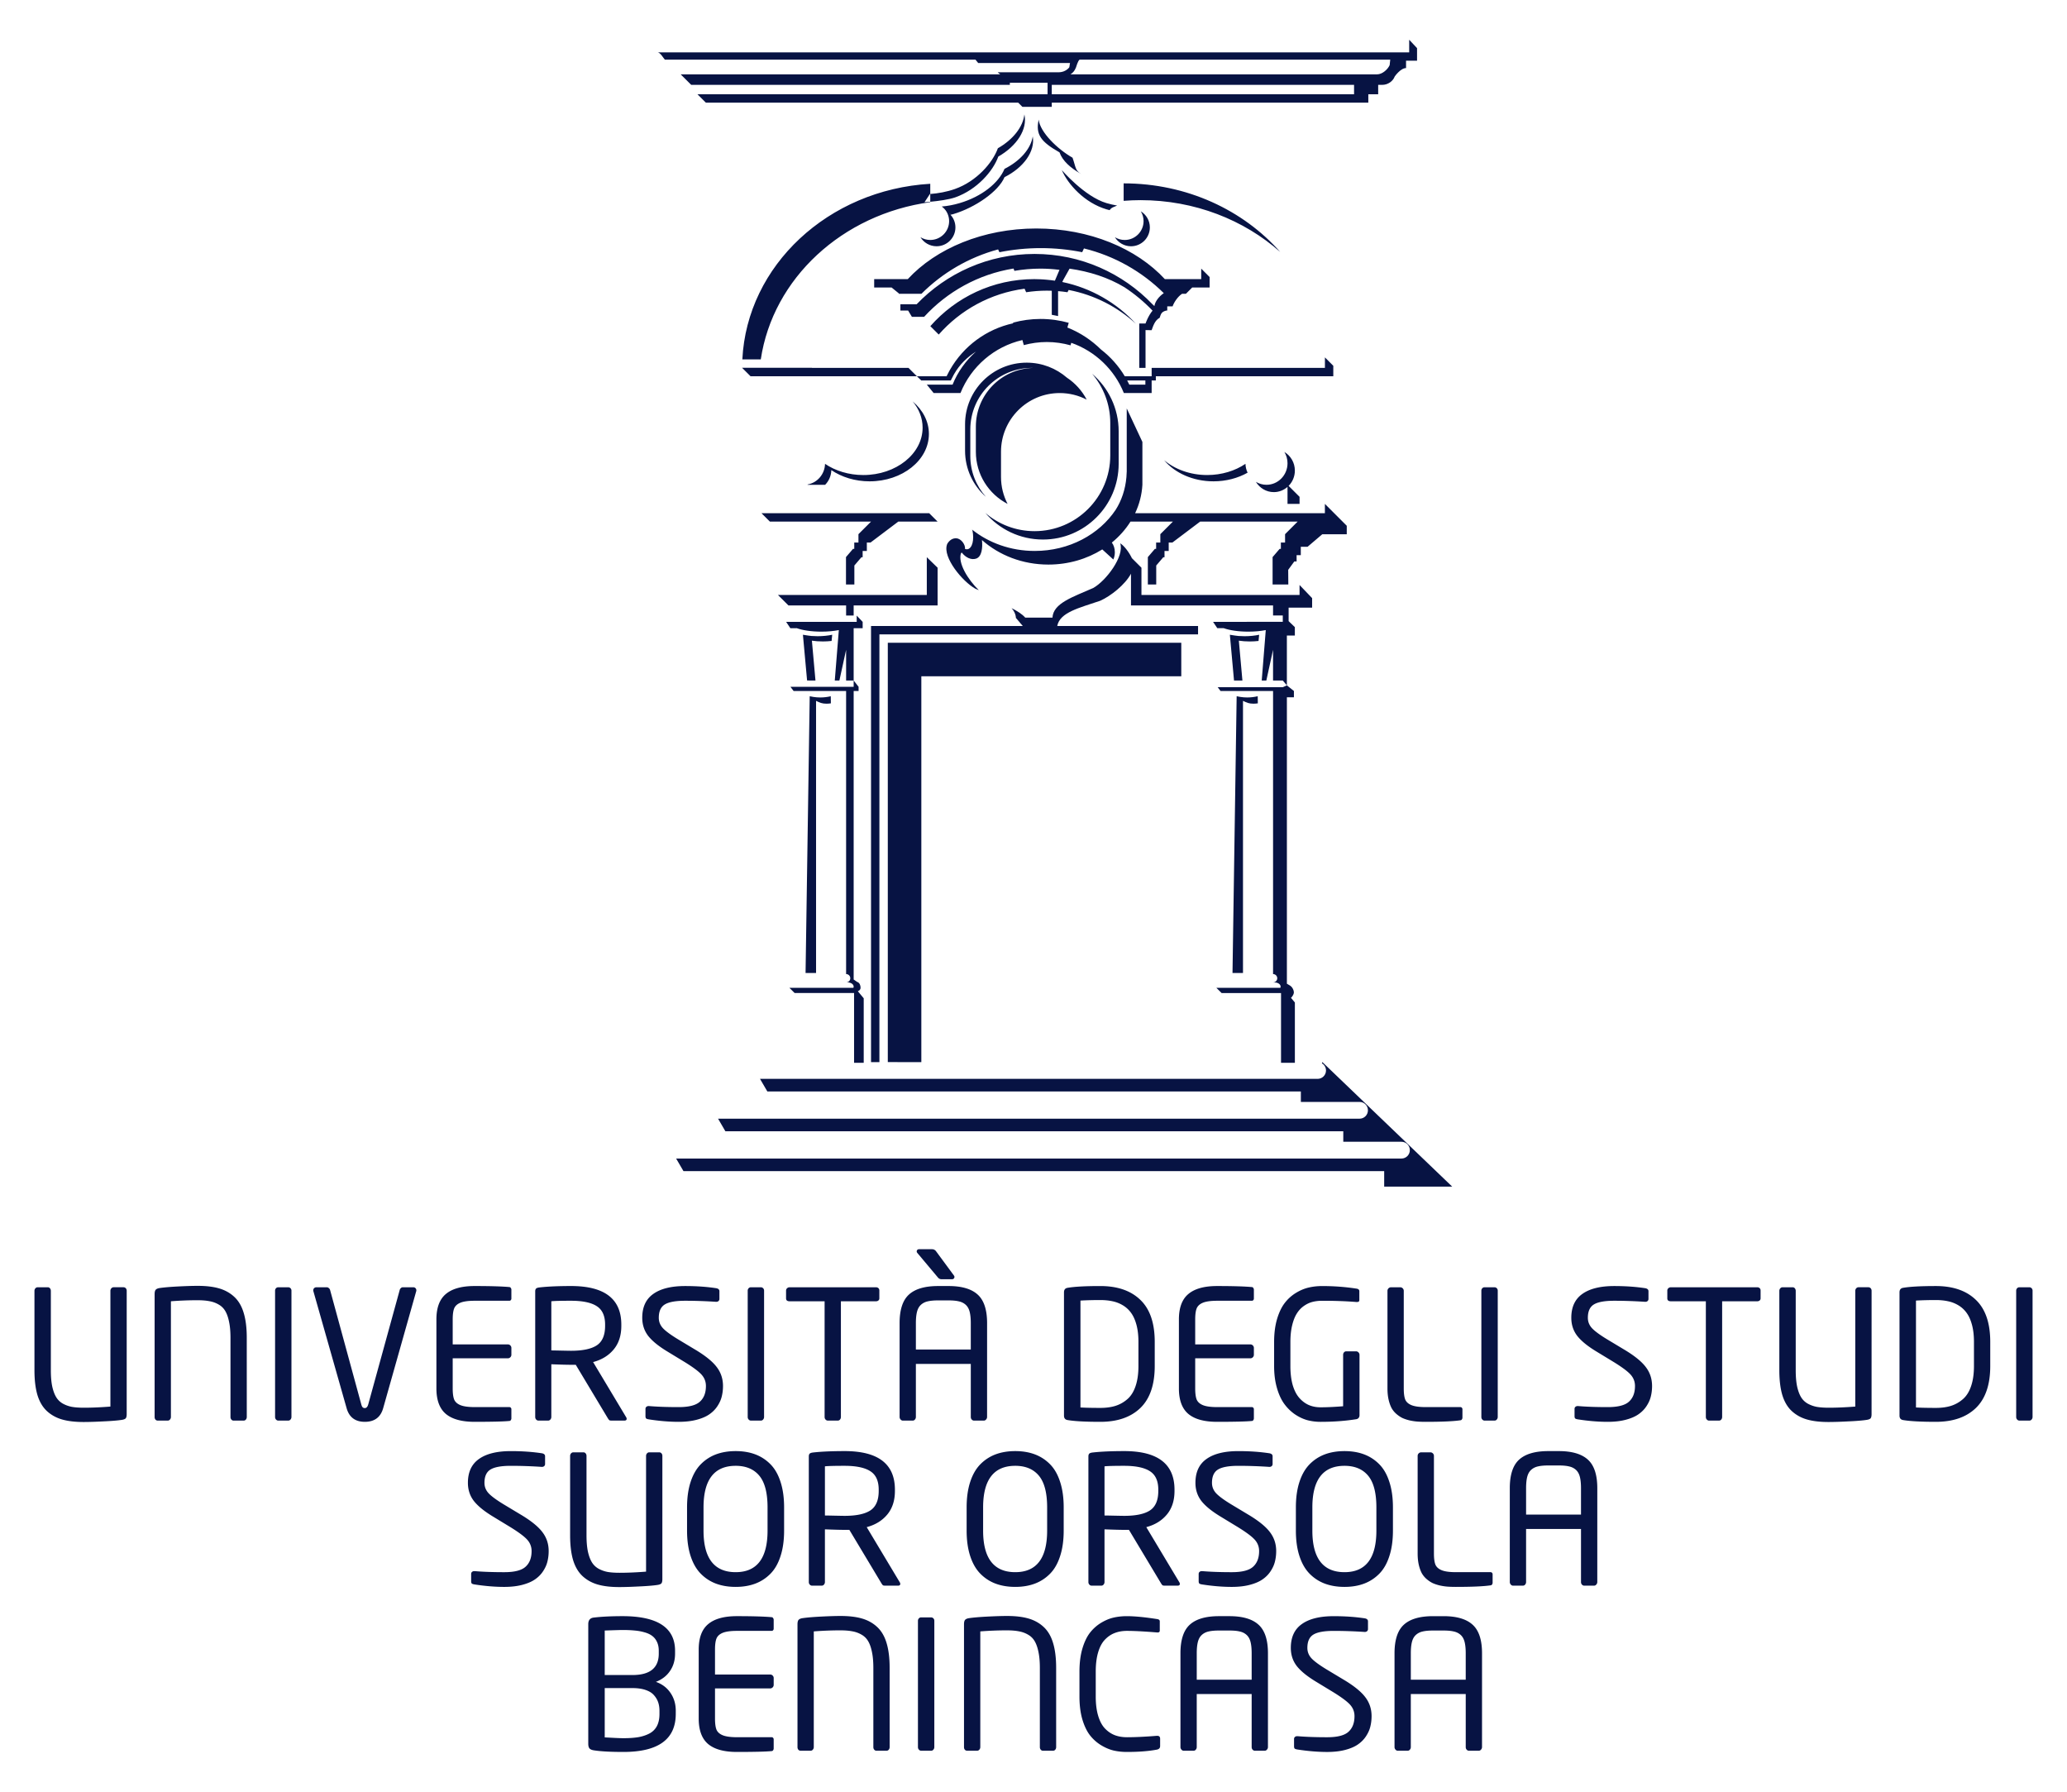
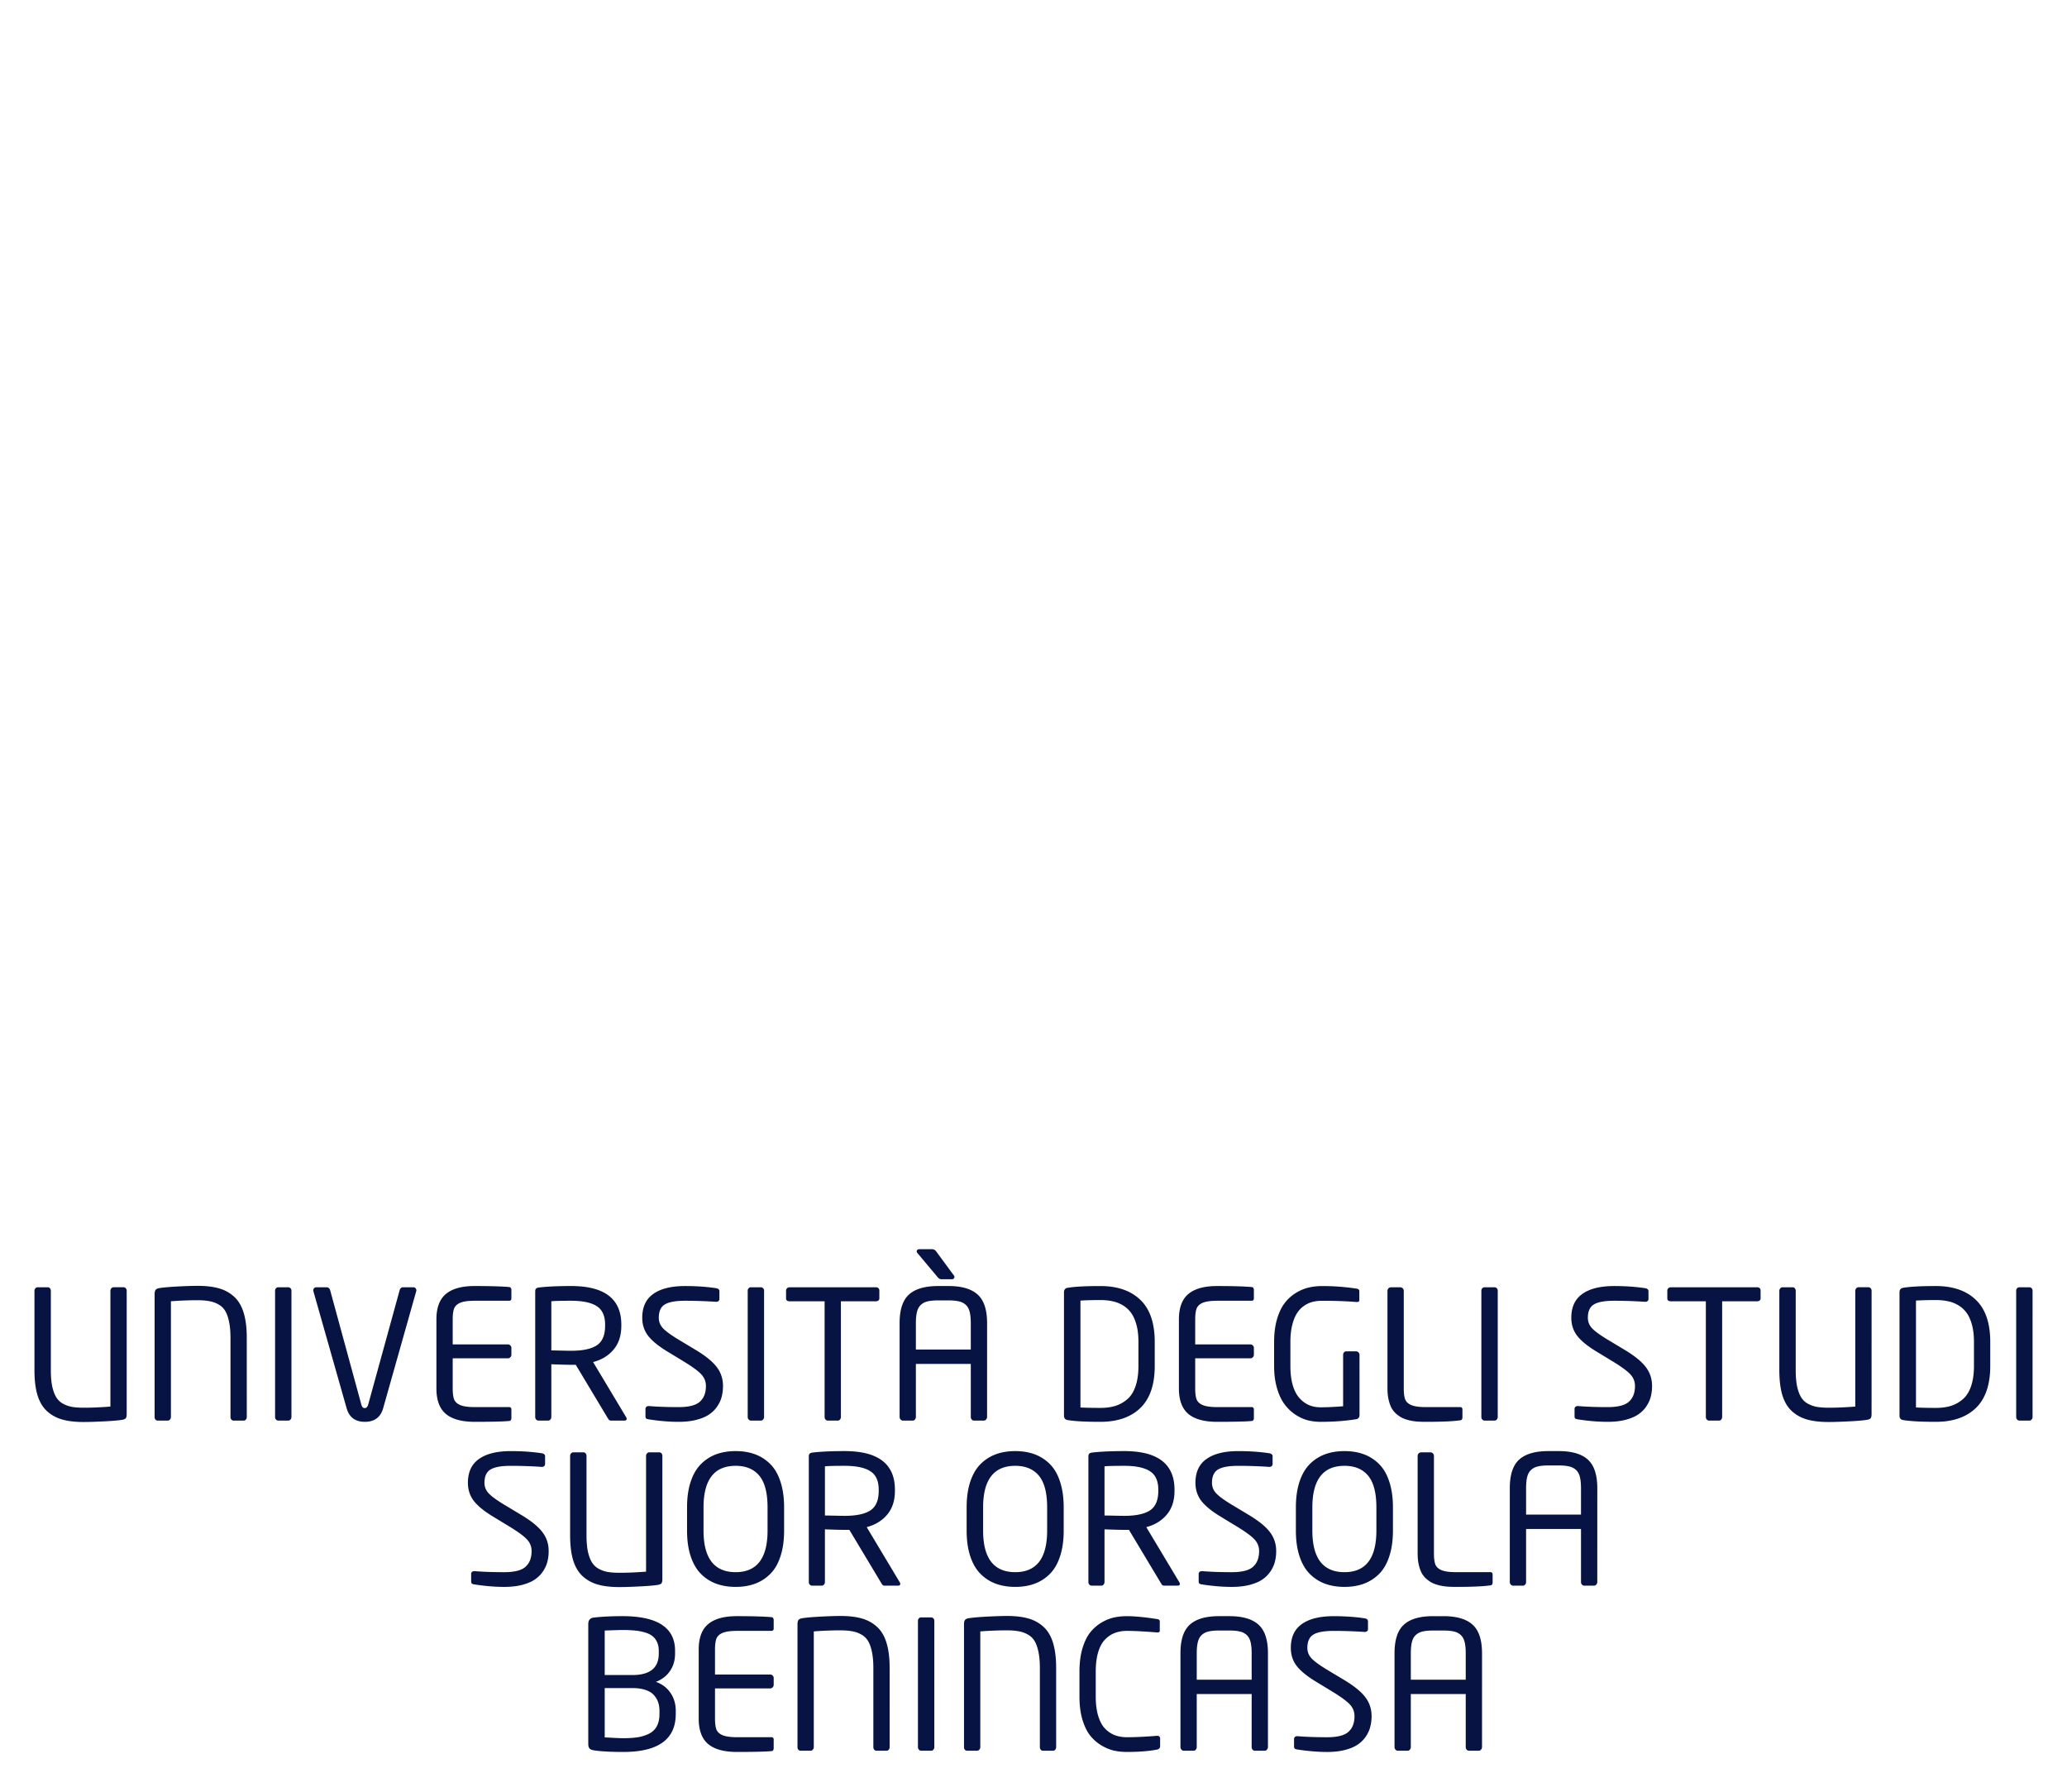
<svg xmlns="http://www.w3.org/2000/svg" width="600" height="520" version="1.1">
-   <path d="m408.14 17.623h3.196v-3.65l-2.282-2.437v3.655h-218.13c0.817 0.14 1.538 1.538 2.074 2.127h90.169l0.783 0.972h26.659c-0.077 0.126-0.15 1.17-0.242 1.281-0.106 0.131-0.222 0.256-0.343 0.372-0.16 0.145-0.329 0.271-0.512 0.392-0.053 0.034-0.116 0.068-0.174 0.097v0.005c-0.131 0.073-0.266 0.145-0.406 0.203-0.068 0.034-0.14 0.058-0.213 0.087-0.145 0.053-0.295 0.092-0.45 0.131-0.015 0.005-0.034 0.005-0.048 0.01-0.276 0.063-0.556 0.102-0.846 0.102h-17.763c0.222 0.232 0.469 0.435 0.745 0.609h-92.765l3.046 3.041h92.495v-0.604h10.951v3.346h-101.62l2.437 2.432h90.667l1.218 1.218h8.519v-1.218h91.886v-2.432h2.862v-2.741h1.218c1.576 0 3.075-1.035 3.587-2.432 0 0 1.687-2.437 3.288-2.437zm-15.089 9.737h-87.747v-2.736h87.747zm10.501-10.042-0.169 1.591c-0.566 1.257-2.147 2.669-3.641 2.669h-88.999c0.677-0.43 1.204-1.054 1.489-1.794l0.019 0.01c0.222-0.614 0.609-2.055 1.107-2.475zm-212.63-2.127m200.01 137.4-6.348-6.348v2.698h-55.083c1.209-2.553 1.944-5.333 2.108-8.243v-12.44l-4.545-9.718v18.44c-5e-3 -5e-3 -5e-3 -0.01-0.01-0.014-0.01 0.503-0.034 1.01-0.082 1.518-0.309 3.587-1.441 6.832-3.104 9.447-4.757 7.16-13.499 11.966-23.502 11.966-7.03 0-13.436-2.369-18.276-6.261 0.053 0.068 0.111 0.131 0.164 0.193 0 0.019 0.01 0.034 0.01 0.053 0.59 2.756-0.029 5.222-1.378 5.512-0.256 0.053-0.522 0.019-0.788-0.087 0.01-0.029 0.024-0.063 0.024-0.092 0.097-1.122-1.059-2.862-2.475-2.983-1.17-0.106-2.123 0.619-2.712 1.663 0.015-0.01-0.058 0.16-0.044 0.15-1.305 3.742 4.496 10.728 8.21 12.798 0.343 0.15 0.687 0.3 1.025 0.445-3.147-3.06-6.16-7.924-5.168-10.757-5e-3 0 0.092-0.063 0.227-0.16 1.136 1.465 2.732 2.214 4.153 1.755 1.658-0.541 1.944-3.147 1.697-5.401 4.941 4.4 11.753 7.127 19.286 7.127 5.821 0 11.217-1.629 15.645-4.4l3.205 2.925c0.276-0.595 0.44-1.32 0.44-2.103 0-1.127-0.343-2.127-0.875-2.804 2.151-1.755 3.984-3.81 5.42-6.092h12.309l-3.65 3.65v2.432h-1.218v1.828h1.31-1.663l-2.079 2.432h0.029v7.915h2.432v-5.478h-0.029l2.079-2.437h0.353v-1.823h1.218v-2.437h1.064l8.064-6.082h28.298l-3.65 3.65v2.432h-1.218v1.828h1.31-1.663l-2.084 2.432h0.034v7.915h4.564l-0.034-4.26 1.779-2.437h0.658v-1.828h1.218v-2.432h1.977l4.264-3.631h7.102zm-13.702-8.403-3.176-3.172c1.117-1.136 1.813-2.708 1.813-4.443 0-2.306-1.223-4.317-3.041-5.401 0.575 0.952 0.909 2.069 0.909 3.268 0 3.457-2.732 6.256-6.106 6.256-1.122 0-2.166-0.314-3.07-0.856 1.078 1.789 2.998 2.983 5.202 2.983 1.518 0 2.906-0.571 3.974-1.513v4.931h3.496zm-15.703-9.573c-2.998 2.026-6.87 3.249-11.11 3.249-4.922 0-9.36-1.653-12.498-4.303 3.089 3.699 8.35 6.13 14.326 6.13 3.689 0 7.102-0.928 9.902-2.509-0.372-0.778-0.595-1.649-0.619-2.567m-75.355 9.573c-2.804-3.157-4.516-7.305-4.516-11.86v-7.668c0-9.877 8.011-17.889 17.889-17.889 0.092 0 0.179 0.01 0.266 0.01-9.181 0.261-16.545 7.784-16.545 17.028v7.301c0 6.59 3.737 12.3 9.21 15.133-1.218-2.345-1.91-5.004-1.91-7.828v-7.305c0-9.409 7.629-17.038 17.038-17.038 2.824 0 5.487 0.691 7.832 1.91-1.339-2.582-3.321-4.767-5.724-6.367-3.138-2.712-7.213-4.366-11.686-4.366-9.882 0-17.894 8.011-17.894 17.894v7.663c0 5.333 2.34 10.105 6.039 13.383m36.111-21.438v9.418c0 12.14-9.839 21.984-21.979 21.984-5.449 0-10.434-1.992-14.272-5.275 4.032 4.714 10.018 7.707 16.704 7.707 12.14 0 21.984-9.839 21.984-21.979v-9.423c0-6.686-2.993-12.672-7.707-16.704 3.283 3.839 5.27 8.823 5.27 14.272m-57.36-6.261c1.823 2.18 2.886 4.806 2.886 7.625 0 7.596-7.707 13.75-17.212 13.75-4.235 0-8.113-1.223-11.11-3.249-0.077 3.007-2.234 5.487-5.057 5.986v0.097h5.091c1.069-1.097 1.75-2.596 1.794-4.26 2.998 2.031 6.875 3.254 11.11 3.254 9.505 0 17.212-6.155 17.212-13.75 0-3.665-1.799-6.986-4.714-9.452m-41.444 34.888h29.362l-3.655 3.65v2.432h-1.214v1.828h1.31-1.668l-2.079 2.432h0.034v7.915h2.432v-5.478h-0.029l2.079-2.437h0.353v-1.823h1.218v-2.437h1.064l8.065-6.082h11.41l-2.437-2.437h-48.682zm137.33 131.01v-78.986c1.107 0.522 1.736 0.822 3.046 0.822 0.43 0 0.846-0.039 1.262-0.102l-0.034-2.06c-0.948 0.222-1.977 0.353-3.056 0.353-0.677 0-1.33-0.053-1.963-0.15-0.372-0.053-0.74-0.121-1.093-0.203l-0.01 0.624-1.194 79.702zm-0.169-84.89-1.035-11.56c0.977 0.145 2.045 0.227 3.162 0.227 0.89 0 1.75-0.053 2.558-0.145l0.174-1.798c-1.252 0.266-2.703 0.421-4.25 0.421-0.614 0-1.209-0.024-1.779-0.068 0 0-1.712-0.193-2.471-0.353l1.204 13.276zm-93.201 110.75v-111.97h75.457v-9.732h-85.189v121.7zm-12.169 0v-124.14h92.495v-2.432h-40.873c0.749-3.994 6.45-5.26 12.488-7.33 3.056-1.368 7.218-4.666 8.915-7.847v9.21h41.241v2.92h2.824v1.828l-20.229 0.024 1.218 1.828h1.866c1.702 0.614 4.259 1.006 7.141 1.006 1.876 0 3.612-0.169 5.067-0.454l-1.175 14.635h1.339l1.948-8.901v8.901h2.824l1.189 1.407v-14.461h2.316v-2.437l-1.808-1.74v-3.916h6.822v-2.765l-3.65-3.81v2.896h-45.892v-7.91l-2.775-2.775c-0.735-1.557-2.2-3.597-3.399-4.317 1.305 3.742-4.11 10.912-7.823 12.977-5.937 2.635-11.613 4.4-11.831 8.596h-7.905c-0.933-1.044-2.321-1.919-3.965-2.746 0.716 0.798 1.17 1.692 1.267 2.746h-0.082l0.102 0.116c0 0.024 5e-3 0.048 0.01 0.072h0.053l-0.053-0.058 1.272 1.499-5e-3 0.082 0.082 5e-3 0.609 0.72h-44.055v126.57zm120.32-107.71-2.04-1.634-1.189 0.542h-18.89l0.822 1.093h15.244v82.153c0.672 0 1.218 0.546 1.218 1.218 0 0.672-0.546 1.214-1.218 1.214 0 0 0.875 0.024 0.856 0.034 0.764 0.121 1.334 0.604 1.334 1.185 0 0.116-0.029 0.227-0.077 0.338h-18.575l1.523 1.518h17.251v20.253h4.018v-17.512l-1.122-1.339c0.411-0.392 0.749-0.991 0.817-1.402 0.087-0.566-0.28-1.673-1.151-2.2l-0.861-0.508v-83.125h2.04zm-149.77-27.868 3.046 3.041h16.738v2.92h2.19v-2.92h24.367v-10.951l-3.133-3.046v10.956zm11.062 109.72v-78.986c1.102 0.522 1.731 0.822 3.041 0.822 0.43 0 0.846-0.039 1.262-0.102l-0.034-2.06c-0.948 0.222-1.977 0.353-3.056 0.353-0.677 0-1.33-0.053-1.958-0.15-0.377-0.053-0.745-0.121-1.097-0.203l-0.01 0.624-1.194 79.702zm-5.599-100.08c1.702 0.614 4.264 1.006 7.141 1.006 1.876 0 3.612-0.169 5.067-0.454l-1.175 14.635h1.339l1.948-8.901v8.901h2.19v-15.186h2.616v-1.828l-1.731-1.823v1.823h-20.48l1.218 1.828zm17.942 17.014-1.431-1.828v1.828h-18.348l0.914 1.214h15.244v82.153c0.672 0 1.218 0.546 1.218 1.218 0 0.672-0.546 1.214-1.218 1.214h0.904c-0.014 0.01-0.029 0.024-0.048 0.034 0.764 0.121 1.334 0.604 1.334 1.185 0 0.116-0.029 0.227-0.073 0.338h-18.58l1.523 1.518h17.251v20.253h2.799v-18.73l-1.702-2.035v-0.01c0.479-0.193 0.788-0.517 0.788-0.996 0-0.638-0.237-1.489-1.01-1.716l-0.996-0.691v-83.734h1.431zm-12.517-1.828-1.035-11.56c0.981 0.145 2.045 0.227 3.167 0.227 0.89 0 1.745-0.053 2.553-0.145l0.174-1.798c-1.252 0.266-2.703 0.421-4.25 0.421-0.609 0-1.204-0.024-1.779-0.068 0 0-1.712-0.193-2.471-0.353l1.209 13.276zm89.458-144.28v5.067c1.605-0.121 3.23-0.198 4.869-0.198 15.766 0 30.063 5.734 40.574 15.041-10.709-12.14-27.085-19.91-45.442-19.91m0.305 16.429c-1.044 0-2.016-0.295-2.848-0.803 0.962 1.576 2.693 2.63 4.675 2.63 3.022 0 5.473-2.451 5.473-5.478 0-1.982-1.054-3.708-2.63-4.67 0.508 0.827 0.807 1.803 0.807 2.843 0 3.027-2.451 5.478-5.478 5.478m-5.289-10.704c-6.372-1.886-12.967-9.578-12.967-9.578 1.75 4.11 6.595 9.5 12.967 11.386 0.309 0.092 0.614 0.16 0.919 0.242 0.522-0.836 1.272-0.904 2.166-1.339-1.015-0.174-2.045-0.401-3.085-0.711m-19.678-24.218c-0.962 4.337 0.658 6.43 6.048 9.5 0.885 2.485 3.201 4.53 6.237 6.247l5e-3 -0.005c-1.736-0.981-1.518-2.045-2.466-4.695-4.404-2.514-9.433-7.417-9.824-11.048m-0.687 31.591c-15.452 0-29.106 5.811-37.31 14.693h-9.757v2.432h5.057l2.142 1.74c-0.024 0.029-0.053 0.058-0.077 0.087h6.595c6.077-6.072 13.716-10.579 22.259-12.88l0.382 0.812c3.887-0.774 7.91-1.189 12.024-1.189 4.11 0 8.118 0.411 12 1.185l0.512-1.093c8.901 2.18 16.864 6.74 23.173 12.977-1.431 0.972-2.543 2.461-2.727 3.752l-0.556-0.522c-8.635-8.998-20.775-14.606-34.23-14.606-13.455 0-25.595 5.608-34.23 14.606h-4.714v1.828h2.248l1.097 1.823h3.534c6.691-7.296 15.752-12.377 25.963-14.026l0.251 0.677c2.466-0.421 4.999-0.648 7.586-0.648 1.861 0 3.699 0.131 5.502 0.353l-1.334 3.147c-0.822-0.126-1.649-0.218-2.485-0.29-0.28-0.024-0.556-0.048-0.836-0.068-0.276-0.019-0.551-0.039-0.832-0.048-0.609-0.029-1.223-0.048-1.842-0.048-12.019 0-22.796 5.284-30.16 13.653l2.437 2.432c6.271-7.127 15.027-12.005 24.914-13.301l0.464 1.02c1.958-0.295 3.96-0.459 5.995-0.459 0.483 0 0.962 0.01 1.441 0.029v6.981c0.614 0.102 1.223 0.227 1.828 0.363v-7.233c0.919 0.077 1.828 0.184 2.727 0.319l0.343-0.658c7.45 1.421 14.161 4.902 19.537 9.824-5.584-6.063-13.01-10.405-21.389-12.135 0.14-0.454 1.653-2.944 2.118-3.873 5.797 0.832 11.188 2.553 15.94 5.401 2.959 1.948 5.686 4.216 8.127 6.764h0.034c-1.276 1.504-2.05 3.752-2.05 3.752h-1.823v12.88h1.823v-10.97l1.77 0.034c0.435-1.194 0.923-2.857 2.33-3.607 0.377-1.112 0.488-1.721 1.9-2.089h0.305v-1.218h1.552c0.363-1.097 1.465-2.819 2.741-3.65h1.122l1.828-1.828h5.048v-3.041l-2.432-2.437v3.046h-10.559c-8.205-8.882-21.848-14.693-37.305-14.693m-1.035-26.722c-0.58 3.607-3.67 7.136-8.2 9.413-1.721 4.119-6.59 8.04-13.001 9.935-1.77 0.527-3.525 0.851-5.217 0.996 0.59 0.425 1.083 0.967 1.45 1.6 0.019 0.034 0.039 0.073 0.053 0.106 0.082 0.15 0.155 0.305 0.222 0.464 0.261 0.638 0.416 1.33 0.416 2.06 0 3.027-2.451 5.478-5.478 5.478-1.044 0-2.016-0.295-2.848-0.803 0.962 1.576 2.693 2.63 4.675 2.63 3.022 0 5.478-2.451 5.478-5.478 0-1.417-0.546-2.698-1.431-3.665 0.174-0.024 0.421-0.077 0.788-0.184 6.411-1.9 13.17-6.604 14.891-10.728 5.541-2.785 8.935-7.446 8.2-11.826m-24.024 22.574c-0.024-0.029-0.053-0.048-0.077-0.073 0.106-0.082 0.213-0.106 0.077 0.073m-5.729-3.491v-0.116c-0.624 0.058-1.199 0.102-1.673 0.135l1.567-2.384c0.034 0 0.073-0.01 0.106-0.01v-2.959c-29.599 1.745-53.197 23.691-54.546 50.959h5.352c3.51-23.502 23.652-42.14 49.194-45.626m0-2.374v2.258c2.326-0.218 5.42-0.633 7.291-1.291 6.295-2.234 10.956-7.62 12.459-11.826 5.391-3.07 8.533-7.905 7.571-12.237-0.396 3.626-3.292 7.315-7.697 9.824-1.504 4.206-6.164 9.592-12.464 11.826-2.335 0.827-4.951 1.291-7.16 1.446m114.56 47.425v3.041h-50.296v2.432h-7.803c-1.798-2.993-4.134-5.623-6.885-7.745-2.765-2.722-6.087-4.941-9.776-6.396l0.392-1.368c-2.601-0.73-5.343-1.122-8.176-1.122-2.765 0-5.444 0.382-7.992 1.073l0.053 0.184c-7.828 1.702-14.432 6.677-18.309 13.426-0.073 0.126-0.145 0.256-0.218 0.382-0.285 0.517-0.556 1.035-0.812 1.567h-8.625l1.214 1.155v0.063h8.63c0.251-0.532 0.527-1.054 0.812-1.567 0.068-0.126 0.145-0.256 0.218-0.382 1.533-2.669 3.704-4.782 6.29-6.435-2.954 2.611-5.304 5.884-6.803 9.602h-7.47l1.977 2.432h7.789c3.085-7.668 9.776-13.489 17.976-15.375l0.406 1.47c2.132-0.575 4.371-0.899 6.686-0.899 2.388 0 4.695 0.343 6.89 0.957l0.198-0.73c6.948 2.437 12.532 7.774 15.268 14.577h8.069v-3.65h1.218v-1.218h51.51v-3.041zm-52.119 7.91h-4.651c0.019 0.039 0.034 0.082 0.053 0.126-0.213-0.459-0.45-0.899-0.687-1.344h5.284zm-114.61-2.437h48.285l-2.437-2.432h-28.023v-0.034h-20.292l0.029 0.034zm166.19 227.04h-187.79l2.132 3.65h203.4v4.501h19.745l-37.697-36.145-0.121 0.358c0.706 0.425 1.185 1.189 1.185 2.079 0 1.344-1.093 2.432-2.437 2.432h-161.86l2.127 3.65h154.87v3.041h17.038c1.344 0 2.432 1.093 2.432 2.437s-1.088 2.432-2.432 2.432h-186.21l2.127 3.655h179.36v3.041h16.888c1.344 0 2.432 1.088 2.432 2.432 0 1.344-1.088 2.437-2.432 2.437z" fill="#071343" />
  <path d="m273.28 371.26h3.118a0.656 0.656 0 0 0 0.528-1.045l-5.23-7.093a1.403 1.403 0 0 0-1.129-0.57h-3.832a0.636 0.636 0 0 0-0.487 1.045l6.043 7.202a1.291 1.291 0 0 0 0.989 0.461zm-77.124 126.16q0 11.034-15.204 11.034-5.518 0-8.492-0.458-0.915-0.127-1.322-0.534-0.38-0.432-0.38-1.398v-34.68q0-1.78 1.653-1.932 3.458-0.407 8.289-0.407 15.255 0 15.255 10.043v0.839q0 2.898-1.475 5.034-1.449 2.136-4.093 3.153 2.695 0.941 4.221 3.178 1.551 2.237 1.551 5.238zm-4.932-17.492v-0.839q0-1.475-0.509-2.542-0.483-1.068-1.348-1.729-0.864-0.686-2.237-1.068-1.373-0.407-2.898-0.534-1.5-0.152-3.534-0.152-0.814 0-5.161 0.152v12.916h8.035q7.653 0 7.653-6.204zm0.204 17.492v-0.89q0-1.373-0.38-2.491-0.38-1.119-1.246-2.085-0.839-0.966-2.441-1.5-1.577-0.534-3.788-0.534h-8.035v14.314q0.611 0.023 2.492 0.127 1.882 0.102 2.924 0.102 2.568 0 4.373-0.305 1.831-0.331 3.254-1.093 1.424-0.788 2.136-2.187 0.712-1.398 0.712-3.458zm33.154 10.043q0 0.229-0.153 0.483-0.153 0.229-0.38 0.254-2.466 0.254-10.144 0.254-5.594 0-8.34-2.288-2.746-2.314-2.746-7.399v-20.035q0-5.085 2.746-7.373 2.746-2.314 8.34-2.314 6.865 0 10.144 0.305 0.227 0.023 0.38 0.28 0.153 0.229 0.153 0.458v2.593q0 0.279-0.176 0.457-0.153 0.178-0.408 0.178h-10.043q-2.746 0-4.144 0.559-1.373 0.559-1.83 1.653-0.431 1.068-0.431 3.204v7.246h15.992q0.431 0 0.738 0.305 0.306 0.305 0.306 0.737v1.958q0 0.432-0.306 0.737-0.306 0.305-0.738 0.305h-15.992v8.746q0 2.136 0.431 3.229 0.459 1.068 1.83 1.627 1.399 0.559 4.144 0.559h10.043q0.255 0 0.408 0.178 0.176 0.178 0.176 0.458zm33.662-0.406q0 0.406-0.255 0.737-0.255 0.305-0.661 0.305h-2.924q-0.38 0-0.636-0.305-0.255-0.305-0.255-0.737v-23.01q0-2.695-0.408-4.602-0.38-1.907-1.094-3.127-0.712-1.22-1.932-1.907-1.221-0.712-2.67-0.966-1.424-0.28-3.483-0.28-3.814 0-7.704 0.305v33.586q0 0.407-0.278 0.737-0.255 0.305-0.661 0.305h-2.848q-0.431 0-0.687-0.28-0.255-0.305-0.255-0.763v-35.62q0-0.941 0.306-1.297 0.329-0.382 1.144-0.508 1.907-0.28 5.339-0.458 3.458-0.178 5.746-0.178 3.636 0 6.178 0.737 2.568 0.737 4.424 2.466 1.856 1.729 2.721 4.653 0.89 2.924 0.89 7.195zm12.967 0q0 0.406-0.278 0.737-0.255 0.305-0.661 0.305h-2.873q-0.38 0-0.661-0.305-0.278-0.305-0.278-0.737v-36.663q0-0.407 0.255-0.686 0.255-0.305 0.687-0.305h2.873q0.38 0 0.661 0.279 0.278 0.28 0.278 0.712zm35.366 0q0 0.406-0.255 0.737-0.255 0.305-0.661 0.305h-2.924q-0.38 0-0.636-0.305-0.255-0.305-0.255-0.737v-23.01q0-2.695-0.408-4.602-0.38-1.907-1.093-3.127-0.712-1.22-1.932-1.907-1.221-0.712-2.67-0.966-1.424-0.28-3.483-0.28-3.814 0-7.704 0.305v33.586q0 0.407-0.278 0.737-0.255 0.305-0.661 0.305h-2.847q-0.431 0-0.687-0.28-0.255-0.305-0.255-0.763v-35.62q0-0.941 0.306-1.297 0.329-0.382 1.144-0.508 1.907-0.28 5.339-0.458 3.458-0.178 5.746-0.178 3.636 0 6.178 0.737 2.568 0.737 4.424 2.466 1.856 1.729 2.721 4.653 0.89 2.924 0.89 7.195zm30.18-0.305q0 0.865-1.017 1.042-3.559 0.661-8.644 0.661-2.06 0-3.916-0.432-1.831-0.458-3.686-1.602-1.831-1.144-3.178-2.899-1.322-1.754-2.161-4.602-0.814-2.873-0.814-6.534v-7.246q0-3.687 0.814-6.56 0.839-2.873 2.161-4.627 1.348-1.754 3.178-2.898 1.856-1.144 3.686-1.576 1.856-0.432 3.916-0.432 3.356 0 8.746 0.839 0.814 0.102 0.814 0.661v2.67q0 0.559-0.611 0.559h-0.153q-5.644-0.458-8.746-0.458-2.008 0-3.61 0.636-1.576 0.61-2.847 1.958-1.246 1.322-1.933 3.661-0.687 2.339-0.687 5.568v7.246q0 3.178 0.687 5.517 0.687 2.339 1.933 3.687 1.271 1.348 2.873 1.983 1.602 0.61 3.585 0.61 3.585 0 8.594-0.407h0.204q0.814 0 0.814 0.839zm31.298 0.305q0 0.382-0.278 0.712-0.278 0.331-0.661 0.331h-2.85q-0.38 0-0.661-0.305-0.278-0.305-0.278-0.737v-15.408h-15.942v15.408q0 0.407-0.278 0.737-0.255 0.305-0.661 0.305h-2.848q-0.38 0-0.661-0.331-0.278-0.331-0.278-0.712v-27.23q0-5.822 2.695-8.289 2.72-2.492 8.492-2.492h3.026q5.746 0 8.467 2.492 2.72 2.466 2.72 8.289zm-4.729-19.577v-7.653q0-2.034-0.329-3.305-0.329-1.297-1.144-2.034-0.814-0.737-1.983-0.992-1.144-0.28-3-0.28h-3.026q-1.856 0-3.025 0.28-1.144 0.254-1.958 0.992-0.814 0.737-1.145 2.034-0.329 1.271-0.329 3.305v7.653zm34.807 10.577q0 1.602-0.357 3.026-0.329 1.398-1.246 2.797-0.89 1.373-2.314 2.365-1.398 0.992-3.686 1.602-2.288 0.61-5.263 0.61-4.068 0-8.645-0.712-0.636-0.102-0.814-0.28-0.176-0.203-0.176-0.661v-2.085q0-0.407 0.255-0.61 0.255-0.229 0.636-0.229h0.153q3.585 0.305 8.594 0.305 4.424 0 6.153-1.576 1.755-1.576 1.755-4.551 0-1.907-1.297-3.331-1.297-1.424-4.932-3.661l-5.059-3.076q-3.763-2.288-5.492-4.5-1.703-2.237-1.703-5.237 0-4.653 3.203-6.916 3.204-2.288 9.255-2.288 4.932 0 9.051 0.636 0.89 0.178 0.89 0.864v2.237q0 0.382-0.255 0.61-0.255 0.229-0.636 0.229h-0.102q-4.576-0.305-8.95-0.305-4.144 0-5.899 1.068-1.754 1.068-1.754 3.865 0 1.754 1.246 3.076 1.271 1.322 4.424 3.229l4.78 2.873q4.5 2.67 6.331 5.085 1.856 2.39 1.856 5.543zm32.061 9.001q0 0.382-0.278 0.712-0.278 0.331-0.661 0.331h-2.848q-0.38 0-0.661-0.305-0.278-0.305-0.278-0.737v-15.408h-15.942v15.408q0 0.407-0.278 0.737-0.255 0.305-0.661 0.305h-2.848q-0.38 0-0.661-0.331-0.278-0.331-0.278-0.712v-27.23q0-5.822 2.695-8.289 2.72-2.492 8.492-2.492h3.026q5.746 0 8.466 2.492 2.721 2.466 2.721 8.289zm-4.729-19.577v-7.653q0-2.034-0.329-3.305-0.329-1.297-1.144-2.034-0.814-0.737-1.983-0.992-1.144-0.28-3-0.28h-3.026q-1.856 0-3.025 0.28-1.144 0.254-1.958 0.992-0.814 0.737-1.144 2.034-0.329 1.271-0.329 3.305v7.653zm-266.2-37.328q0 1.602-0.357 3.026-0.329 1.398-1.246 2.797-0.89 1.373-2.314 2.365-1.399 0.992-3.687 1.602-2.288 0.61-5.263 0.61-4.068 0-8.644-0.712-0.636-0.102-0.814-0.28-0.176-0.204-0.176-0.661v-2.085q0-0.407 0.255-0.61 0.255-0.229 0.636-0.229h0.153q3.585 0.305 8.594 0.305 4.424 0 6.153-1.576 1.754-1.576 1.754-4.551 0-1.907-1.297-3.331t-4.932-3.661l-5.059-3.076q-3.763-2.288-5.492-4.5-1.704-2.237-1.704-5.238 0-4.653 3.204-6.916 3.204-2.288 9.255-2.288 4.932 0 9.051 0.636 0.89 0.178 0.89 0.864v2.237q0 0.382-0.255 0.61-0.255 0.229-0.636 0.229h-0.102q-4.576-0.305-8.949-0.305-4.144 0-5.899 1.068-1.755 1.068-1.755 3.865 0 1.754 1.246 3.076 1.271 1.322 4.424 3.229l4.78 2.873q4.5 2.67 6.331 5.085 1.856 2.39 1.856 5.543zm33.002 8.161q0 0.915-0.306 1.246-0.306 0.305-1.144 0.432-1.907 0.28-5.339 0.432-3.407 0.178-5.771 0.178-3.636 0-6.204-0.737-2.543-0.737-4.399-2.441-1.856-1.729-2.746-4.653-0.865-2.924-0.865-7.195v-23.035q0-0.407 0.255-0.712 0.278-0.331 0.687-0.331h2.924q0.38 0 0.636 0.305 0.255 0.305 0.255 0.737v23.035q0 2.695 0.38 4.602 0.408 1.907 1.119 3.127 0.712 1.22 1.933 1.932 1.22 0.687 2.644 0.966 1.449 0.254 3.508 0.254 3.483 0 7.704-0.331v-33.586q0-0.407 0.255-0.712 0.278-0.331 0.687-0.331h2.848q0.431 0 0.686 0.305 0.255 0.28 0.255 0.737zm35.341-14.111q0 4.246-1.042 7.424-1.017 3.178-2.924 5.11-1.907 1.932-4.424 2.873-2.517 0.941-5.67 0.941t-5.696-0.941q-2.517-0.941-4.424-2.873-1.907-1.932-2.949-5.11-1.043-3.178-1.043-7.424v-6.712q0-4.246 1.043-7.424t2.949-5.11q1.907-1.932 4.424-2.873 2.543-0.941 5.696-0.941t5.67 0.941q2.517 0.941 4.424 2.873 1.907 1.932 2.924 5.11 1.042 3.178 1.042 7.424zm-4.805 0v-6.712q0-6.331-2.39-9.204-2.39-2.873-6.865-2.873-9.331 0-9.331 12.077v6.712q0 12.077 9.331 12.077 9.255 0 9.255-12.077zm38.519 15.484q0 0.508-0.661 0.508h-3.661q-0.509 0-0.687-0.102-0.153-0.102-0.459-0.585l-9.306-15.509h-1.373q-1.831 0-5.721-0.152v15.306q0 0.407-0.278 0.737-0.255 0.305-0.661 0.305h-2.797q-0.38 0-0.661-0.305-0.278-0.305-0.278-0.737v-36.46q0-0.559 0.255-0.814 0.278-0.254 0.992-0.331 3.585-0.407 9.153-0.407 14.594 0 14.594 11.187v0.382q0 4.195-2.237 6.865-2.212 2.644-5.949 3.636l9.585 15.992q0.153 0.229 0.153 0.483zm-6.255-26.976v-0.382q0-3.788-2.416-5.339-2.415-1.576-7.475-1.576-4.475 0-5.721 0.153v14.263q0.534 0 2.822 0.051 2.288 0.051 2.899 0.051 5.059 0 7.475-1.576 2.416-1.602 2.416-5.644zm53.698 11.492q0 4.246-1.043 7.424-1.017 3.178-2.924 5.11-1.907 1.932-4.424 2.873-2.517 0.941-5.67 0.941t-5.695-0.941q-2.517-0.941-4.424-2.873-1.907-1.932-2.949-5.11-1.043-3.178-1.043-7.424v-6.712q0-4.246 1.043-7.424 1.042-3.178 2.949-5.11 1.907-1.932 4.424-2.873 2.542-0.941 5.695-0.941t5.67 0.941 4.424 2.873q1.907 1.932 2.924 5.11 1.043 3.178 1.043 7.424zm-4.805 0v-6.712q0-6.331-2.39-9.204-2.39-2.873-6.865-2.873-9.331 0-9.331 12.077v6.712q0 12.077 9.331 12.077 9.255 0 9.255-12.077zm38.519 15.484q0 0.508-0.661 0.508h-3.661q-0.509 0-0.687-0.102-0.153-0.102-0.459-0.585l-9.305-15.509h-1.373q-1.831 0-5.721-0.152v15.306q0 0.407-0.278 0.737-0.255 0.305-0.661 0.305h-2.797q-0.38 0-0.661-0.305-0.278-0.305-0.278-0.737v-36.46q0-0.559 0.255-0.814 0.278-0.254 0.992-0.331 3.585-0.407 9.153-0.407 14.594 0 14.594 11.187v0.382q0 4.195-2.238 6.865-2.212 2.644-5.949 3.636l9.585 15.992q0.153 0.229 0.153 0.483zm-6.255-26.976v-0.382q0-3.788-2.415-5.339-2.415-1.576-7.475-1.576-4.475 0-5.721 0.153v14.263q0.534 0 2.822 0.051 2.288 0.051 2.898 0.051 5.06 0 7.475-1.576 2.415-1.602 2.415-5.644zm34.222 17.442q0 1.602-0.357 3.026-0.329 1.398-1.246 2.797-0.89 1.373-2.314 2.365-1.398 0.992-3.686 1.602-2.288 0.61-5.263 0.61-4.068 0-8.645-0.712-0.636-0.102-0.814-0.28-0.176-0.204-0.176-0.661v-2.085q0-0.407 0.255-0.61 0.255-0.229 0.636-0.229h0.153q3.585 0.305 8.594 0.305 4.424 0 6.153-1.576 1.755-1.576 1.755-4.551 0-1.907-1.297-3.331-1.297-1.424-4.932-3.661l-5.059-3.076q-3.763-2.288-5.492-4.5-1.703-2.237-1.703-5.238 0-4.653 3.203-6.916 3.204-2.288 9.255-2.288 4.932 0 9.051 0.636 0.89 0.178 0.89 0.864v2.237q0 0.382-0.255 0.61-0.255 0.229-0.636 0.229h-0.102q-4.576-0.305-8.95-0.305-4.144 0-5.899 1.068-1.754 1.068-1.754 3.865 0 1.754 1.246 3.076 1.271 1.322 4.424 3.229l4.78 2.873q4.5 2.67 6.331 5.085 1.856 2.39 1.856 5.543zm33.891-5.949q0 4.246-1.043 7.424-1.017 3.178-2.924 5.11-1.907 1.932-4.424 2.873-2.517 0.941-5.67 0.941t-5.695-0.941q-2.517-0.941-4.424-2.873-1.907-1.932-2.949-5.11-1.043-3.178-1.043-7.424v-6.712q0-4.246 1.043-7.424 1.042-3.178 2.949-5.11 1.907-1.932 4.424-2.873 2.542-0.941 5.695-0.941t5.67 0.941 4.424 2.873q1.907 1.932 2.924 5.11 1.043 3.178 1.043 7.424zm-4.805 0v-6.712q0-6.331-2.39-9.204-2.39-2.873-6.865-2.873-9.331 0-9.331 12.077v6.712q0 12.077 9.331 12.077 9.255 0 9.255-12.077zm33.739 15.153q0 0.229-0.153 0.483-0.153 0.229-0.38 0.254-3.026 0.458-10.145 0.458-1.322 0-2.39-0.076-1.043-0.076-2.238-0.331-1.17-0.28-2.085-0.686-0.89-0.432-1.755-1.17-0.864-0.737-1.424-1.729-0.534-1.017-0.865-2.441-0.329-1.449-0.329-3.254v-28.324q0-0.432 0.306-0.737 0.306-0.305 0.737-0.305h2.644q0.431 0 0.738 0.305 0.306 0.305 0.306 0.737v28.324q0 2.136 0.431 3.229 0.459 1.068 1.831 1.627 1.398 0.559 4.144 0.559h10.043q0.255 0 0.408 0.178 0.176 0.178 0.176 0.457zm30.383-0.204q0 0.382-0.278 0.712-0.278 0.331-0.661 0.331h-2.848q-0.38 0-0.661-0.305-0.278-0.305-0.278-0.737v-15.408h-15.942v15.408q0 0.407-0.278 0.737-0.255 0.305-0.661 0.305h-2.848q-0.38 0-0.661-0.331-0.278-0.331-0.278-0.712v-27.23q0-5.822 2.695-8.289 2.72-2.492 8.492-2.492h3.026q5.746 0 8.466 2.492 2.721 2.466 2.721 8.289zm-4.729-19.577v-7.653q0-2.034-0.329-3.305-0.329-1.297-1.144-2.034-0.814-0.737-1.983-0.992-1.144-0.28-3-0.28h-3.026q-1.856 0-3.025 0.28-1.145 0.254-1.958 0.992-0.814 0.737-1.144 2.034-0.329 1.271-0.329 3.305v7.653zm-422.15-29.167q0 0.915-0.306 1.246-0.306 0.305-1.144 0.432-1.907 0.28-5.339 0.432-3.407 0.178-5.771 0.178-3.636 0-6.204-0.737-2.543-0.737-4.398-2.441-1.856-1.729-2.746-4.653-0.865-2.924-0.865-7.195v-23.035q0-0.407 0.255-0.712 0.278-0.331 0.687-0.331h2.924q0.38 0 0.636 0.305 0.255 0.305 0.255 0.737v23.035q0 2.695 0.38 4.602 0.408 1.907 1.119 3.127 0.712 1.22 1.933 1.932 1.22 0.686 2.644 0.966 1.449 0.254 3.508 0.254 3.483 0 7.704-0.331v-33.587q0-0.407 0.255-0.712 0.278-0.331 0.687-0.331h2.848q0.431 0 0.687 0.305 0.255 0.28 0.255 0.737zm34.858 0.839q0 0.407-0.255 0.737-0.255 0.305-0.661 0.305h-2.924q-0.38 0-0.636-0.305-0.255-0.305-0.255-0.737v-23.01q0-2.695-0.408-4.602-0.38-1.907-1.094-3.127-0.712-1.22-1.932-1.907-1.221-0.712-2.67-0.966-1.424-0.28-3.483-0.28-3.814 0-7.704 0.305v33.587q0 0.407-0.278 0.737-0.255 0.305-0.661 0.305h-2.848q-0.431 0-0.687-0.28-0.255-0.305-0.255-0.763v-35.62q0-0.941 0.306-1.297 0.329-0.382 1.144-0.508 1.907-0.28 5.339-0.458 3.458-0.178 5.746-0.178 3.636 0 6.178 0.737 2.568 0.737 4.424 2.466 1.856 1.729 2.721 4.653 0.89 2.924 0.89 7.195zm12.967 0q0 0.407-0.278 0.737-0.255 0.305-0.661 0.305h-2.873q-0.38 0-0.661-0.305-0.278-0.305-0.278-0.737v-36.663q0-0.407 0.255-0.686 0.255-0.305 0.687-0.305h2.873q0.38 0 0.661 0.28 0.278 0.28 0.278 0.712zm36.256-36.765q0 0.204-0.051 0.305l-9.585 33.917q-1.119 3.941-5.314 3.941-4.169 0-5.288-3.941l-9.636-33.917q-0.051-0.102-0.051-0.305 0-0.382 0.255-0.636 0.278-0.255 0.661-0.255h3.025q0.306 0 0.585 0.255 0.278 0.229 0.357 0.534l9.051 33.18q0.153 0.585 0.38 0.839 0.227 0.254 0.661 0.254 0.687 0 0.992-1.093l9.128-33.18q0.074-0.305 0.329-0.534 0.255-0.255 0.56-0.255h3.051q0.38 0 0.636 0.255 0.255 0.254 0.255 0.636zm27.586 37.171q0 0.229-0.153 0.483-0.153 0.229-0.38 0.254-2.467 0.254-10.145 0.254-5.593 0-8.339-2.288-2.746-2.314-2.746-7.399v-20.035q0-5.085 2.746-7.373 2.746-2.314 8.339-2.314 6.865 0 10.145 0.305 0.227 0.023 0.38 0.28 0.153 0.229 0.153 0.458v2.593q0 0.28-0.176 0.458-0.153 0.178-0.408 0.178h-10.043q-2.746 0-4.144 0.559-1.373 0.559-1.831 1.653-0.431 1.068-0.431 3.204v7.246h15.992q0.431 0 0.737 0.305 0.306 0.305 0.306 0.737v1.958q0 0.432-0.306 0.737-0.306 0.305-0.737 0.305h-15.992v8.746q0 2.136 0.431 3.229 0.459 1.068 1.831 1.627 1.398 0.559 4.144 0.559h10.043q0.255 0 0.408 0.178 0.176 0.178 0.176 0.458zm33.459 0.127q0 0.508-0.661 0.508h-3.661q-0.508 0-0.686-0.102-0.153-0.102-0.459-0.585l-9.305-15.509h-1.373q-1.831 0-5.721-0.152v15.306q0 0.407-0.278 0.737-0.255 0.305-0.661 0.305h-2.797q-0.38 0-0.661-0.305-0.278-0.305-0.278-0.737v-36.46q0-0.559 0.255-0.814 0.278-0.254 0.992-0.331 3.585-0.407 9.153-0.407 14.594 0 14.594 11.187v0.382q0 4.195-2.238 6.865-2.212 2.644-5.949 3.636l9.585 15.992q0.153 0.229 0.153 0.483zm-6.255-26.976v-0.382q0-3.788-2.415-5.339-2.415-1.576-7.475-1.576-4.475 0-5.721 0.153v14.263q0.534 0 2.822 0.051t2.898 0.051q5.06 0 7.475-1.576 2.415-1.602 2.415-5.644zm34.222 17.442q0 1.602-0.357 3.026-0.329 1.398-1.246 2.797-0.89 1.373-2.314 2.365-1.398 0.992-3.686 1.602t-5.263 0.61q-4.068 0-8.645-0.712-0.636-0.102-0.814-0.28-0.176-0.203-0.176-0.661v-2.085q0-0.407 0.255-0.61 0.255-0.229 0.636-0.229h0.153q3.585 0.305 8.594 0.305 4.424 0 6.153-1.576 1.755-1.576 1.755-4.551 0-1.907-1.297-3.331-1.297-1.424-4.932-3.661l-5.059-3.076q-3.763-2.288-5.492-4.5-1.703-2.237-1.703-5.238 0-4.653 3.203-6.916 3.204-2.288 9.255-2.288 4.932 0 9.051 0.636 0.89 0.178 0.89 0.864v2.237q0 0.382-0.255 0.61-0.255 0.229-0.636 0.229h-0.102q-4.576-0.305-8.95-0.305-4.144 0-5.899 1.068-1.754 1.068-1.754 3.865 0 1.754 1.246 3.076 1.271 1.322 4.424 3.229l4.78 2.873q4.5 2.67 6.331 5.085 1.856 2.39 1.856 5.543zm11.925 9.001q0 0.407-0.278 0.737-0.255 0.305-0.661 0.305h-2.873q-0.38 0-0.661-0.305-0.278-0.305-0.278-0.737v-36.663q0-0.407 0.255-0.686 0.255-0.305 0.687-0.305h2.873q0.38 0 0.661 0.28 0.278 0.28 0.278 0.712zm33.459-34.426q0 0.382-0.278 0.61-0.278 0.229-0.712 0.229h-10.17v33.586q0 0.407-0.255 0.737-0.255 0.305-0.661 0.305h-2.873q-0.38 0-0.661-0.305-0.278-0.305-0.278-0.737v-33.586h-10.145q-1.043 0-1.043-0.839v-2.288q0-0.382 0.306-0.661 0.306-0.28 0.737-0.28h25.044q0.431 0 0.712 0.255 0.278 0.254 0.278 0.686zm31.273 34.426q0 0.382-0.278 0.712-0.278 0.331-0.661 0.331h-2.848q-0.38 0-0.661-0.305-0.278-0.305-0.278-0.737v-15.408h-15.941v15.408q0 0.407-0.278 0.737-0.255 0.305-0.661 0.305h-2.847q-0.38 0-0.661-0.331-0.278-0.331-0.278-0.712v-27.23q0-5.822 2.695-8.289 2.721-2.492 8.492-2.492h3.025q5.746 0 8.467 2.492 2.72 2.466 2.72 8.289zm-4.729-19.577v-7.653q0-2.034-0.329-3.305-0.329-1.297-1.144-2.034-0.814-0.737-1.983-0.992-1.144-0.28-3-0.28h-3.025q-1.856 0-3.026 0.28-1.144 0.254-1.958 0.992-0.814 0.737-1.144 2.034-0.329 1.271-0.329 3.305v7.653zm53.393 4.78q0 8.136-4.17 12.179-4.169 4.017-11.619 4.017-6.458 0-9.458-0.508-1.093-0.153-1.093-1.297v-35.773q0-1.17 1.093-1.322 3-0.508 9.458-0.508 7.475 0 11.619 4.017 4.17 3.992 4.17 12.179zm-4.729 0v-7.017q0-2.771-0.56-4.882-0.56-2.11-1.526-3.458-0.966-1.373-2.39-2.237-1.424-0.864-3.026-1.195-1.602-0.356-3.559-0.356-3.178 0-5.771 0.153v31.019q2.11 0.127 5.771 0.127 2.466 0 4.373-0.585 1.932-0.61 3.483-1.958 1.551-1.348 2.365-3.763 0.839-2.441 0.839-5.848zm33.51 15.204q0 0.229-0.153 0.483-0.153 0.229-0.38 0.254-2.466 0.254-10.145 0.254-5.593 0-8.339-2.288-2.746-2.314-2.746-7.399v-20.035q0-5.085 2.746-7.373 2.746-2.314 8.339-2.314 6.865 0 10.145 0.305 0.227 0.023 0.38 0.28 0.153 0.229 0.153 0.458v2.593q0 0.28-0.176 0.458-0.153 0.178-0.408 0.178h-10.043q-2.746 0-4.144 0.559-1.373 0.559-1.831 1.653-0.431 1.068-0.431 3.204v7.246h15.992q0.431 0 0.737 0.305 0.306 0.305 0.306 0.737v1.958q0 0.432-0.306 0.737-0.306 0.305-0.737 0.305h-15.992v8.746q0 2.136 0.431 3.229 0.459 1.068 1.831 1.627 1.399 0.559 4.144 0.559h10.043q0.255 0 0.408 0.178 0.176 0.178 0.176 0.458zm30.663-0.915q0 0.432-0.255 0.763-0.255 0.305-0.687 0.382-4.754 0.763-10.373 0.763-2.034 0-3.915-0.508-1.856-0.534-3.636-1.754-1.755-1.246-3.051-3.051-1.297-1.831-2.085-4.627-0.788-2.797-0.788-6.255v-6.966q0-3.661 0.814-6.534 0.839-2.873 2.161-4.653 1.347-1.805 3.203-2.975t3.763-1.627q1.907-0.458 4.017-0.458 5.085 0 9.89 0.737 0.89 0.102 0.89 0.763v2.619q0 0.508-0.687 0.508h-0.204q-4.297-0.356-9.89-0.356-1.526 0-2.822 0.331t-2.517 1.195q-1.195 0.839-2.034 2.187-0.839 1.322-1.348 3.432t-0.509 4.831v6.966q0 3.127 0.661 5.492 0.687 2.339 1.907 3.737 1.221 1.398 2.772 2.085 1.551 0.661 3.407 0.661 2.822 0 6.56-0.305v-14.899q0-0.458 0.255-0.737 0.255-0.305 0.686-0.305h2.822q0.38 0 0.687 0.305 0.306 0.305 0.306 0.737zm29.875 0.712q0 0.229-0.153 0.483-0.153 0.229-0.38 0.254-3.025 0.458-10.144 0.458-1.322 0-2.39-0.076-1.042-0.076-2.237-0.331-1.17-0.28-2.085-0.687-0.89-0.432-1.755-1.17-0.865-0.737-1.424-1.729-0.534-1.017-0.865-2.441-0.329-1.449-0.329-3.254v-28.323q0-0.432 0.306-0.737 0.306-0.305 0.738-0.305h2.644q0.431 0 0.737 0.305 0.306 0.305 0.306 0.737v28.324q0 2.136 0.431 3.229 0.459 1.068 1.831 1.627 1.398 0.559 4.144 0.559h10.043q0.255 0 0.408 0.178 0.176 0.178 0.176 0.458zm10.246-0.204q0 0.407-0.278 0.737-0.255 0.305-0.661 0.305h-2.873q-0.38 0-0.661-0.305-0.278-0.305-0.278-0.737v-36.663q0-0.407 0.255-0.686 0.255-0.305 0.687-0.305h2.873q0.38 0 0.661 0.28 0.278 0.28 0.278 0.712zm44.799-9.001q0 1.602-0.357 3.026-0.329 1.398-1.246 2.797-0.89 1.373-2.314 2.365-1.399 0.992-3.687 1.602-2.288 0.61-5.263 0.61-4.068 0-8.645-0.712-0.636-0.102-0.814-0.28-0.176-0.204-0.176-0.661v-2.085q0-0.407 0.255-0.61 0.255-0.229 0.636-0.229h0.153q3.585 0.305 8.594 0.305 4.424 0 6.153-1.576 1.754-1.576 1.754-4.551 0-1.907-1.297-3.331t-4.932-3.661l-5.06-3.076q-3.763-2.288-5.492-4.5-1.704-2.237-1.704-5.238 0-4.653 3.204-6.916 3.203-2.288 9.255-2.288 4.932 0 9.051 0.636 0.89 0.178 0.89 0.864v2.237q0 0.382-0.255 0.61-0.255 0.229-0.636 0.229h-0.102q-4.576-0.305-8.949-0.305-4.144 0-5.899 1.068-1.754 1.068-1.754 3.865 0 1.754 1.246 3.076 1.272 1.322 4.424 3.229l4.78 2.873q4.5 2.67 6.331 5.085 1.856 2.39 1.856 5.543zm31.502-25.425q0 0.382-0.278 0.61-0.278 0.229-0.712 0.229h-10.17v33.587q0 0.407-0.255 0.737-0.255 0.305-0.661 0.305h-2.873q-0.38 0-0.661-0.305-0.278-0.305-0.278-0.737v-33.587h-10.144q-1.043 0-1.043-0.839v-2.288q0-0.382 0.306-0.661 0.306-0.28 0.738-0.28h25.044q0.431 0 0.712 0.255 0.278 0.254 0.278 0.686zm32.213 33.587q0 0.915-0.306 1.246-0.306 0.305-1.144 0.432-1.907 0.28-5.339 0.432-3.407 0.178-5.771 0.178-3.635 0-6.204-0.737-2.542-0.737-4.398-2.441-1.856-1.729-2.746-4.653-0.864-2.924-0.864-7.195v-23.035q0-0.407 0.255-0.712 0.278-0.331 0.687-0.331h2.924q0.38 0 0.636 0.305 0.255 0.305 0.255 0.737v23.035q0 2.695 0.38 4.602 0.408 1.907 1.119 3.127 0.712 1.22 1.932 1.932 1.221 0.686 2.644 0.966 1.449 0.254 3.509 0.254 3.483 0 7.704-0.331v-33.587q0-0.407 0.255-0.712 0.278-0.331 0.687-0.331h2.848q0.431 0 0.687 0.305 0.255 0.28 0.255 0.737zm34.451-13.958q0 8.136-4.17 12.179-4.169 4.017-11.619 4.017-6.458 0-9.458-0.508-1.093-0.153-1.093-1.297v-35.773q0-1.17 1.093-1.322 3-0.508 9.458-0.508 7.475 0 11.619 4.017 4.17 3.992 4.17 12.179zm-4.729 0v-7.017q0-2.771-0.56-4.882-0.559-2.11-1.525-3.458-0.967-1.373-2.39-2.237-1.424-0.864-3.026-1.195-1.602-0.356-3.559-0.356-3.178 0-5.771 0.153v31.019q2.11 0.127 5.771 0.127 2.466 0 4.373-0.585 1.933-0.61 3.483-1.958 1.551-1.348 2.365-3.763 0.839-2.441 0.839-5.848zm17.01 14.797q0 0.407-0.278 0.737-0.255 0.305-0.661 0.305h-2.873q-0.38 0-0.661-0.305-0.278-0.305-0.278-0.737v-36.663q0-0.407 0.255-0.686 0.255-0.305 0.687-0.305h2.873q0.38 0 0.661 0.28 0.278 0.28 0.278 0.712z" fill="#071343" />
</svg>